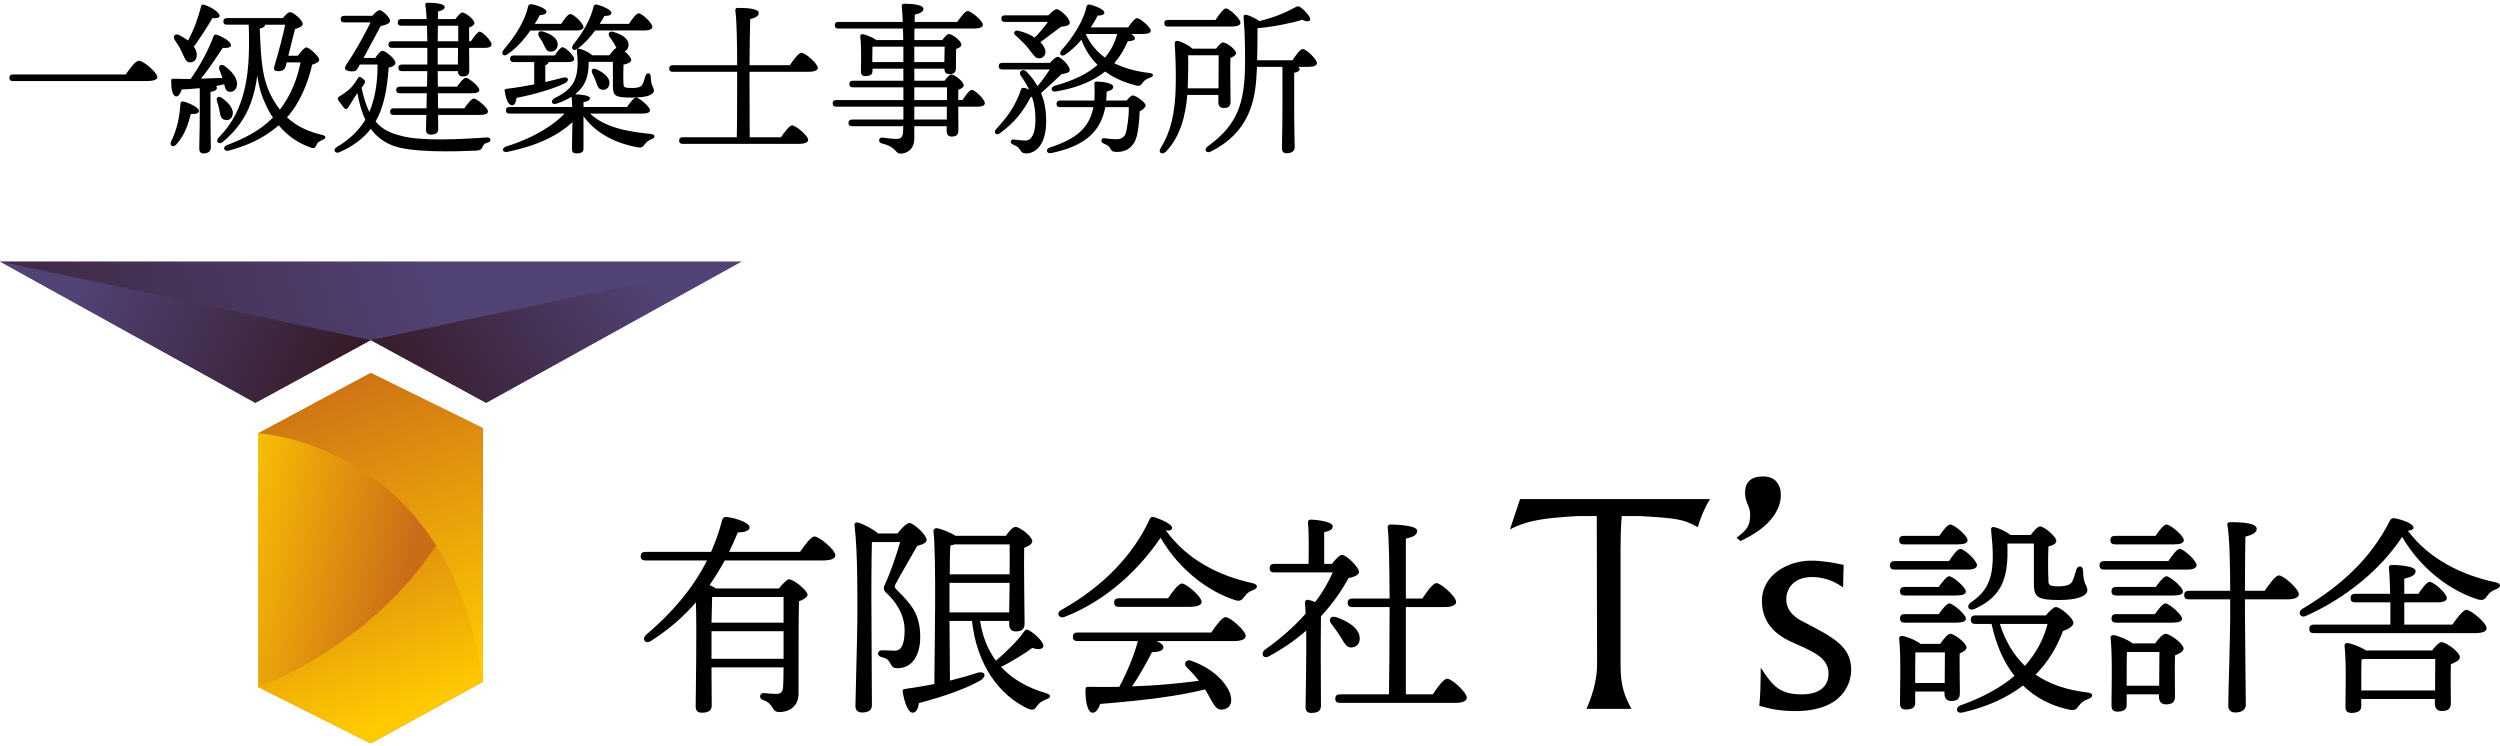
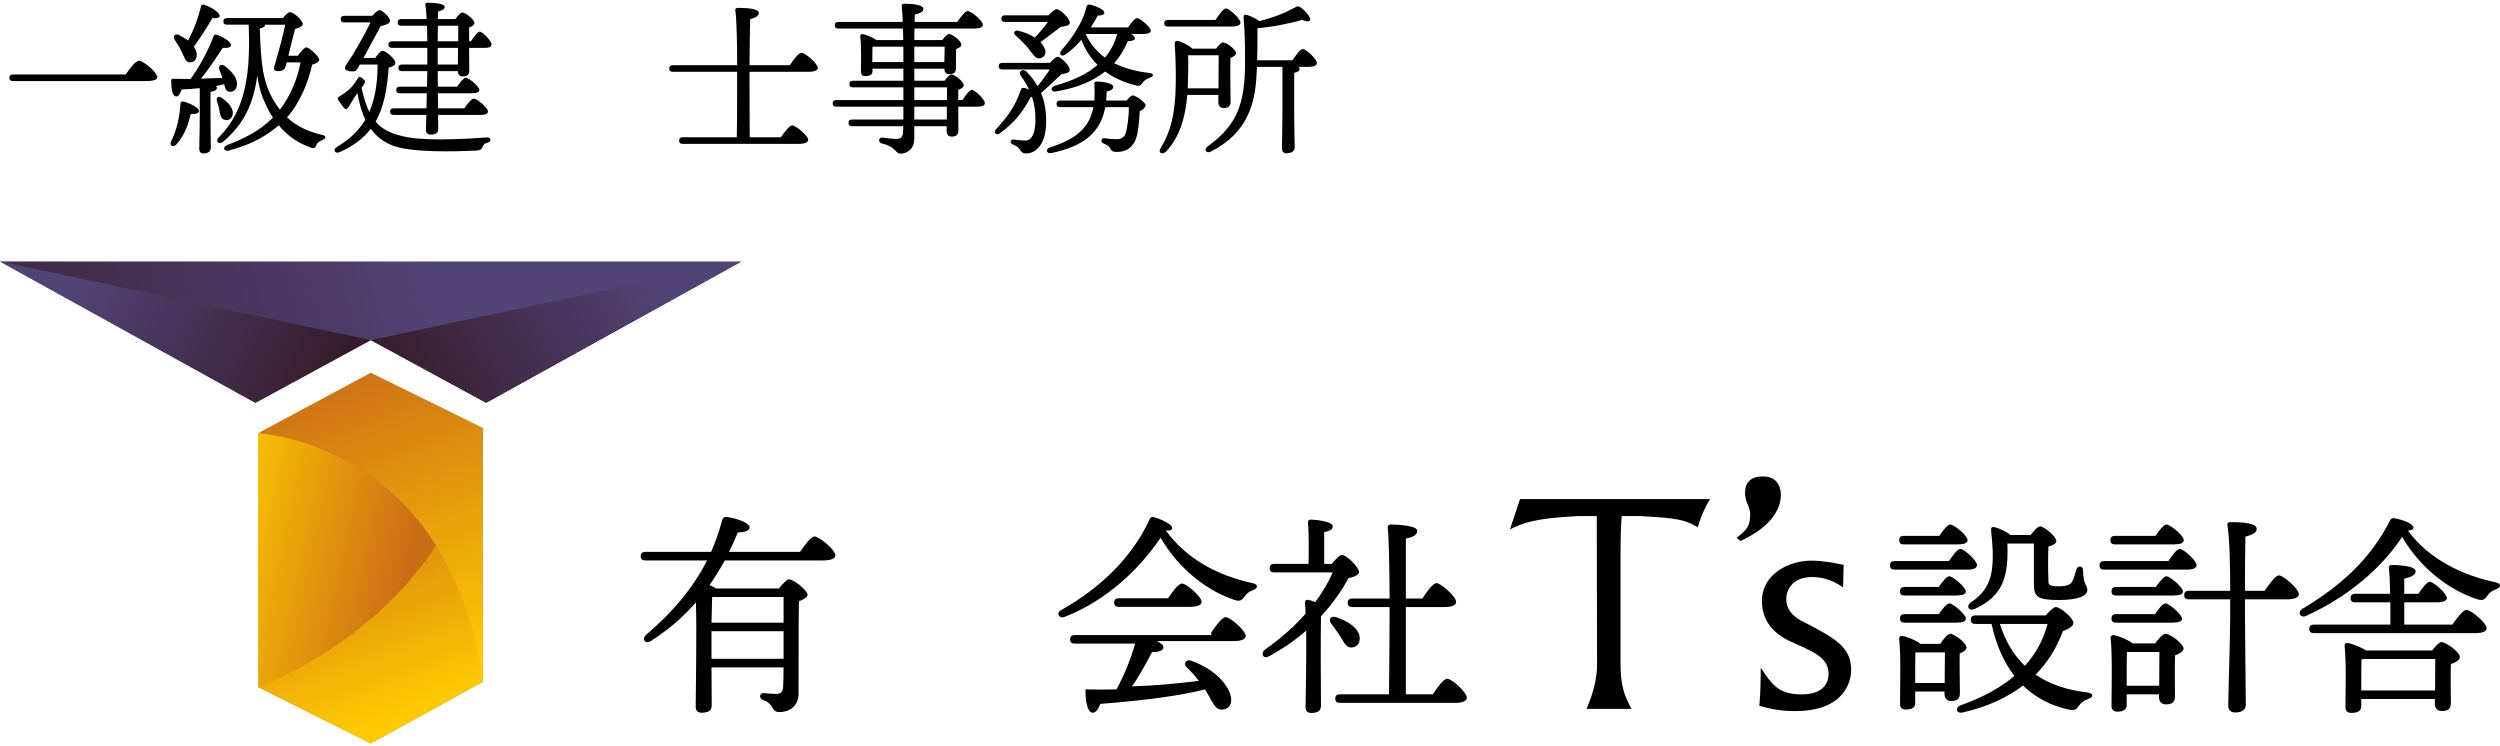
<svg xmlns="http://www.w3.org/2000/svg" version="1.1" id="レイヤー_1" x="0px" y="0px" width="258px" height="77px" viewBox="0 0 258 77" style="enable-background:new 0 0 258 77;" xml:space="preserve">
  <style type="text/css">
	.st0{fill:url(#SVGID_1_);}
	.st1{fill:url(#SVGID_2_);}
	.st2{fill:url(#SVGID_3_);}
	.st3{fill:url(#SVGID_4_);}
	.st4{fill:url(#SVGID_5_);}
	.st5{fill:url(#SVGID_6_);}
</style>
  <g>
    <path d="M12.976,7.684c0.443-0.648,1.006-1.415,1.364-1.415c0.478,0,1.893,1.228,1.893,1.688c0,0.256-0.324,0.409-1.194,0.409   H1.347c-0.221,0-0.375-0.068-0.375-0.341c0-0.256,0.154-0.341,0.375-0.341H12.976z" />
    <path d="M20.532,11.435c0,0.256-0.307,0.358-0.836,0.324c-0.239,0.869-0.529,2.08-1.517,3.172c-0.324,0.307-0.716,0.12-0.529-0.307   c0.631-1.296,0.887-2.575,0.972-3.922c0.017-0.153,0.119-0.273,0.324-0.221C19.526,10.617,20.532,11.111,20.532,11.435z    M20.617,9.099c-0.631,0.068-1.262,0.102-1.876,0.136c-0.119,0.409-0.307,0.75-0.579,0.717c-0.358-0.051-0.495-0.717-0.495-1.62   c0-0.17,0.068-0.204,0.205-0.204c0.648,0.017,1.245,0.017,1.807,0.017c0.989-1.398,1.859-3.035,2.37-4.433   c0.051-0.136,0.188-0.188,0.341-0.119c0.733,0.256,1.484,0.75,1.449,1.091c-0.034,0.256-0.477,0.289-0.852,0.256   c-0.58,0.852-1.381,2.131-2.251,3.172c0.818-0.017,1.568-0.051,2.216-0.068c-0.085-0.29-0.205-0.58-0.307-0.836   c-0.136-0.375,0.12-0.682,0.529-0.409c0.801,0.597,1.432,1.364,1.262,2.08c-0.085,0.409-0.392,0.665-0.818,0.58   c-0.324-0.068-0.392-0.375-0.478-0.768c-0.273,0.069-0.546,0.137-0.853,0.188c0.069,0.051,0.102,0.12,0.102,0.188   c0,0.205-0.221,0.358-0.665,0.409v2.319c0,1.739,0.034,2.95,0.034,3.428c0,0.358-0.239,0.614-0.767,0.614   c-0.307,0-0.427-0.188-0.427-0.512c0-0.546,0.051-1.739,0.051-3.53V9.099z M18.025,4.103c-0.221-0.341,0-0.682,0.443-0.495   c0.341,0.17,0.665,0.358,0.938,0.58c0.614-1.142,1.023-2.285,1.347-3.53c0.017-0.137,0.154-0.222,0.307-0.17   c0.801,0.256,1.654,0.835,1.603,1.177c-0.034,0.204-0.375,0.221-0.75,0.204c-0.478,0.853-1.194,1.961-1.91,2.95   c0.204,0.273,0.307,0.563,0.307,0.869c-0.017,0.444-0.273,0.768-0.716,0.75c-0.426,0-0.546-0.478-0.853-1.108   C18.554,4.887,18.264,4.478,18.025,4.103z M22.646,11.401c-0.051-0.307-0.153-0.665-0.256-0.972   c-0.119-0.324,0.12-0.579,0.478-0.341c0.682,0.46,1.313,1.143,1.126,1.807c-0.102,0.392-0.443,0.58-0.836,0.46   C22.782,12.254,22.732,11.878,22.646,11.401z M30.729,5.757c0.256-0.341,0.682-0.87,0.887-0.87c0.273,0,1.33,0.921,1.33,1.296   c0,0.205-0.358,0.375-0.733,0.495c-0.409,1.825-1.245,3.921-2.592,5.439c1.057,0.972,2.302,1.5,3.632,1.807   c0.443,0.102,0.409,0.341,0.051,0.511c-0.392,0.188-0.546,0.239-0.682,0.597c-0.12,0.307-0.29,0.307-0.716,0.136   c-1.023-0.375-2.166-1.057-3.138-2.234c-1.671,1.432-3.393,2.131-5.167,2.609c-0.511,0.137-0.648-0.392-0.188-0.563   c1.671-0.648,3.325-1.398,4.758-2.847c-0.256-0.358-0.478-0.75-0.682-1.194c-0.494-1.023-0.767-1.893-0.937-3.172   c-0.358,2.745-1.262,4.962-3.53,6.854c-0.46,0.392-0.835-0.051-0.443-0.443c2.916-2.916,3.257-6.923,3.086-11.629H23.43   c-0.222,0-0.375-0.068-0.375-0.341c0-0.256,0.153-0.341,0.375-0.341h5.763c0.256-0.324,0.546-0.614,0.733-0.614   c0.358,0,1.33,0.836,1.313,1.228c-0.017,0.273-0.426,0.392-0.784,0.511c-0.205,0.699-0.443,1.774-0.699,2.763H30.729z    M27.352,2.586c0,0.153-0.205,0.289-0.546,0.358c0.136,3.717,0.307,5.405,1.364,7.298c0.221,0.392,0.46,0.75,0.716,1.075   c1.074-1.398,1.807-3.155,2.131-4.877h-1.432l-0.068,0.29c-0.137,0.511-0.375,0.614-0.836,0.614c-0.511,0-0.426-0.324-0.341-0.597   c0.443-1.449,0.938-3.411,1.091-4.195h-2.08V2.586z" />
    <path d="M38.727,5.979c0.222-0.341,0.529-0.733,0.75-0.733c0.358,0,1.33,0.87,1.33,1.228c0,0.29-0.324,0.409-0.699,0.511   c-0.153,2.268-0.511,4.092-1.347,5.559c0.597,0.716,1.398,1.159,2.489,1.432c1.961,0.614,6.207,0.409,8.987,0.205   c0.494-0.034,0.494,0.443,0.068,0.546c-0.324,0.068-0.392,0.188-0.495,0.426c-0.136,0.256-0.239,0.375-0.699,0.392   c-2.046,0.085-6.872,0.256-8.765-0.597c-0.869-0.375-1.552-0.921-2.08-1.654c-0.767,0.989-1.807,1.79-3.257,2.421   c-0.443,0.188-0.682-0.29-0.273-0.529c1.296-0.768,2.268-1.671,2.967-2.831c-0.375-0.784-0.631-1.705-0.818-2.745l-0.119,0.17   c-0.29,0.409-0.648,1.04-0.818,1.296c-0.154,0.222-0.307,0.222-0.46,0.051c-0.154-0.205-0.341-0.478-0.546-0.733   c-0.137-0.205-0.12-0.324,0.136-0.478c0.46-0.273,0.887-0.597,1.194-0.921c0.307-0.341,0.46-0.597,0.614-0.853   c0.154-0.239,0.256-0.289,0.546-0.034c0.256,0.205,0.324,0.307,0.137,0.597c-0.068,0.102-0.153,0.222-0.256,0.358   c0.221,1.006,0.478,1.825,0.801,2.49c0.563-1.313,0.853-2.899,0.853-4.894h-1.825L36.903,7.07c-0.136,0.29-0.375,0.324-0.75,0.29   c-0.631-0.085-0.631-0.324-0.427-0.665c0.801-1.159,1.825-2.984,2.523-4.382h-2.711c-0.221,0-0.375-0.069-0.375-0.341   c0-0.256,0.154-0.341,0.375-0.341h2.882c0.273-0.307,0.614-0.631,0.801-0.58c0.341,0.102,1.125,0.818,1.023,1.16   c-0.051,0.188-0.375,0.375-0.955,0.477c-0.46,0.836-1.159,2.166-1.774,3.291H38.727z M48.6,4.256   c0.324-0.478,0.699-0.989,0.904-0.989c0.307,0,1.227,0.972,1.227,1.313c0,0.256-0.29,0.358-0.682,0.358h-1.637   c0,1.006,0.017,1.995,0.017,2.302c0,0.529-0.256,0.648-0.699,0.648c-0.358,0-0.46-0.29-0.478-0.546h-2.08l0.017,1.603h1.978   c0.307-0.443,0.699-0.921,0.904-0.921c0.307,0,1.398,0.904,1.398,1.262c0,0.221-0.256,0.341-0.836,0.341H45.19l0.017,1.552h2.711   c0.324-0.478,0.75-1.006,0.972-1.006c0.324,0,1.466,0.938,1.466,1.33c0,0.239-0.273,0.359-0.869,0.359h-4.28l0.017,1.449   c0,0.392-0.239,0.579-0.768,0.579c-0.324,0-0.494-0.17-0.494-0.494c0-0.188,0.017-0.785,0.034-1.535h-3.359   c-0.221,0-0.375-0.069-0.375-0.341c0-0.256,0.154-0.341,0.375-0.341h3.376l0.034-1.552h-2.78c-0.221,0-0.375-0.068-0.375-0.341   c0-0.256,0.154-0.341,0.375-0.341h2.796c0.017-0.648,0.034-1.211,0.034-1.603H41.49c-0.222,0-0.375-0.068-0.375-0.341   c0-0.256,0.153-0.341,0.375-0.341h2.609c0-0.392,0-1.006,0-1.722h-3.632c-0.222,0-0.375-0.069-0.375-0.341   c0-0.256,0.153-0.341,0.375-0.341h3.632c-0.017-0.529-0.017-1.074-0.034-1.603h-2.643c-0.222,0-0.375-0.068-0.375-0.341   c0-0.256,0.153-0.341,0.375-0.341h2.609c-0.034-0.579-0.068-1.091-0.137-1.449c-0.034-0.153,0.069-0.239,0.222-0.239   c0.648,0,1.773,0.068,1.773,0.443c0,0.205-0.239,0.375-0.682,0.46c0,0.188-0.017,0.46-0.017,0.784h1.807   c0.239-0.324,0.529-0.682,0.716-0.682c0.307,0,1.245,0.716,1.245,1.091c0,0.221-0.273,0.358-0.546,0.46c0,0.341,0,0.852,0,1.415   H48.6z M45.173,4.256h2.115c0-0.631,0-1.21,0-1.603H45.19L45.173,4.256z M47.27,4.939h-2.097v1.722h2.08L47.27,4.939z" />
-     <path d="M54.741,3.148c-0.614,0.87-1.398,1.791-2.37,2.455c-0.392,0.29-0.716-0.034-0.427-0.426   c1.262-1.466,2.251-3.069,2.558-4.518c0.051-0.17,0.137-0.239,0.341-0.222c0.579,0.085,1.535,0.443,1.551,0.75   c0.017,0.222-0.204,0.341-0.682,0.375c-0.137,0.273-0.324,0.579-0.529,0.904h2.728c0.324-0.495,0.716-1.023,0.955-1.023   c0.324,0,1.347,0.972,1.347,1.347c0.017,0.239-0.307,0.358-0.767,0.358H54.741z M60.896,11.725c1.5,1.415,3.802,1.859,6.258,2.097   c0.511,0.051,0.478,0.409,0.12,0.529c-0.375,0.154-0.529,0.29-0.699,0.495c-0.239,0.341-0.358,0.426-0.801,0.358   c-1.978-0.375-4.143-1.262-5.559-3.206v0.904v2.473c0,0.358-0.289,0.46-0.75,0.46c-0.273,0-0.443-0.137-0.443-0.443   c0-0.256,0.051-2.438,0.051-2.78c-1.432,1.313-3.427,2.37-6.65,3.052c-0.563,0.136-0.733-0.341-0.205-0.546   c3.035-0.921,5.15-2.404,6.036-3.393h-5.661c-0.221,0-0.375-0.068-0.375-0.341c0-0.256,0.154-0.341,0.375-0.341h6.463   c-0.017-0.392-0.034-0.785-0.068-1.057c-0.426,0.256-0.921,0.495-1.517,0.699c-0.529,0.204-0.717-0.273-0.256-0.546   c2.029-0.972,2.626-2.081,2.319-4.86c-0.017-0.188,0.034-0.307,0.29-0.239c0.392,0.085,1.006,0.392,1.296,0.665h1.756   c0.239-0.307,0.512-0.665,0.733-0.767c-0.068-0.12-0.12-0.239-0.188-0.358c-0.136-0.256-0.341-0.512-0.511-0.768   c-0.222-0.324-0.051-0.665,0.409-0.511c0.785,0.239,1.535,0.631,1.552,1.313c0,0.324-0.153,0.58-0.409,0.682   c0.358,0.29,0.682,0.682,0.682,0.887c0,0.256-0.409,0.409-0.801,0.495c-0.017,0.597-0.034,1.466,0,1.961   c0.017,0.341,0.017,0.443,0.904,0.443c0.665,0,0.955-0.153,1.057-0.375c0.119-0.239,0.239-0.614,0.307-0.869   c0.12-0.392,0.546-0.358,0.546,0.068c0.017,1.04,0.324,1.057,0.324,1.432c0,0.46-0.75,0.733-2.234,0.733   c-1.773,0-1.995-0.153-1.995-1.21V6.388h-2.506c0.034,1.517-0.375,2.558-1.398,3.342c0.443,0.017,1.535,0.085,1.535,0.409   c0,0.187-0.221,0.341-0.665,0.392v0.512h4.485c0.324-0.46,0.716-0.972,0.938-0.972c0.307,0,1.432,0.921,1.432,1.296   c0,0.239-0.221,0.358-0.853,0.358H60.896z M56.616,6.405c-0.017,0.136-0.136,0.256-0.341,0.324v1.739   c0.665-0.153,1.245-0.307,1.773-0.443c0.631-0.17,0.785,0.29,0.222,0.579c-1.228,0.58-3.001,1.108-4.962,1.501   c-0.051,0.409-0.188,0.767-0.46,0.767c-0.358,0-0.614-0.562-0.767-1.483c-0.017-0.154,0.051-0.205,0.188-0.222   c1.04-0.119,1.995-0.29,2.864-0.46V6.405h-2.114c-0.222,0-0.375-0.069-0.375-0.341c0-0.256,0.153-0.341,0.375-0.341h4.229   c0.273-0.426,0.614-0.853,0.801-0.853c0.29,0,1.211,0.87,1.211,1.211c0,0.239-0.273,0.324-0.699,0.324H56.616z M56.087,4.546   c-0.12-0.273-0.307-0.529-0.46-0.768c-0.205-0.341-0.017-0.665,0.443-0.511c0.75,0.239,1.501,0.648,1.484,1.347   c-0.017,0.427-0.307,0.733-0.768,0.716C56.394,5.331,56.275,4.922,56.087,4.546z M61.424,3.148   c-0.494,0.665-1.108,1.364-1.842,1.893c-0.392,0.289-0.716,0-0.443-0.409c1.057-1.296,1.825-2.694,2.115-3.956   c0.051-0.171,0.153-0.239,0.341-0.205c0.58,0.136,1.501,0.546,1.501,0.852c0,0.222-0.239,0.324-0.716,0.324   c-0.137,0.239-0.29,0.511-0.495,0.818h3.018c0.341-0.511,0.767-1.091,1.006-1.091c0.341,0,1.415,1.006,1.415,1.398   c0,0.239-0.341,0.375-0.818,0.375H61.424z M61.527,7.138c0.733,0.324,1.449,0.853,1.364,1.518   c-0.051,0.409-0.341,0.665-0.768,0.597c-0.375-0.034-0.477-0.426-0.631-0.836c-0.085-0.289-0.239-0.579-0.375-0.869   C60.964,7.24,61.152,6.968,61.527,7.138z" />
    <path d="M77.353,8.98c0,0.938,0.017,3.837,0.017,5.184h3.223c0.392-0.563,0.887-1.227,1.159-1.227c0.358,0,1.654,1.057,1.654,1.5   c0,0.239-0.307,0.409-0.989,0.409H70.463c-0.221,0-0.375-0.069-0.375-0.341c0-0.256,0.154-0.341,0.375-0.341h5.576   c0.017-0.904,0.034-2.489,0.034-5.115V7.411H69.44c-0.221,0-0.375-0.069-0.375-0.341c0-0.256,0.153-0.341,0.375-0.341h6.633   c0-1.978-0.034-4.638-0.188-5.644c-0.017-0.17,0.068-0.273,0.256-0.273c1.091,0,2.165,0.102,2.165,0.529   c0,0.29-0.341,0.512-0.887,0.631c-0.034,0.665-0.051,2.967-0.068,4.758h4.16c0.392-0.58,0.904-1.279,1.194-1.279   c0.409,0,1.688,1.108,1.688,1.552c0,0.256-0.324,0.409-1.006,0.409h-6.036V8.98z" />
    <path d="M99.333,10.327c0.324-0.511,0.733-1.057,0.955-1.057c0.324,0,1.347,0.989,1.347,1.364c0,0.256-0.273,0.375-0.768,0.375   H98.89c0,1.023,0.017,2.08,0.017,2.421c0,0.529-0.256,0.665-0.716,0.665c-0.392,0-0.495-0.307-0.495-0.58v-0.494h-3.342v1.296   c0,1.074-0.75,1.535-1.415,1.535c-0.614,0-0.307-0.648-1.961-1.057c-0.392-0.119-0.307-0.614,0.068-0.597   c0.563,0.068,1.075,0.136,1.416,0.136c0.478,0.017,0.699-0.153,0.733-0.699c0.017-0.17,0.017-0.375,0.017-0.614h-5.269   c-0.222,0-0.375-0.068-0.375-0.341c0-0.256,0.153-0.341,0.375-0.341h5.286c0-0.409,0-0.852,0-1.33h-6.922   c-0.222,0-0.375-0.068-0.375-0.341c0-0.256,0.153-0.341,0.375-0.341h6.922V9.014h-5.2c-0.222,0-0.375-0.068-0.375-0.341   c0-0.256,0.153-0.341,0.375-0.341h5.2V7.087h-3.188v0.256c0,0.358-0.273,0.512-0.75,0.512c-0.29,0-0.443-0.154-0.443-0.46   c0-0.887,0.068-2.37-0.069-3.649c-0.017-0.137,0.12-0.239,0.256-0.222c0.307,0.051,1.04,0.324,1.398,0.614h2.78   c0-0.392-0.017-0.802-0.034-1.194h-6.65c-0.221,0-0.375-0.069-0.375-0.341c0-0.256,0.154-0.341,0.375-0.341h6.633   c-0.017-0.58-0.051-1.142-0.102-1.637C93.041,0.42,93.161,0.386,93.4,0.386c0.835,0,1.893,0.119,1.893,0.529   c0,0.273-0.256,0.443-0.887,0.597l-0.017,0.75h4.399c0.358-0.511,0.818-1.126,1.075-1.126c0.341,0,1.568,1.006,1.568,1.416   c0,0.239-0.256,0.392-0.937,0.392h-6.122l-0.017,1.194h2.882c0.239-0.307,0.512-0.631,0.682-0.631c0.341,0,1.296,0.717,1.296,1.091   c0,0.222-0.273,0.358-0.546,0.46c-0.017,0.631-0.017,1.586-0.017,1.944c0,0.529-0.239,0.648-0.699,0.648   c-0.392,0-0.494-0.29-0.494-0.563h-3.103v1.245h3.121c0.239-0.324,0.529-0.648,0.699-0.648c0.324,0,1.279,0.733,1.279,1.108   c0,0.222-0.273,0.375-0.563,0.478c0,0.29,0,0.648,0,1.057H99.333z M90.023,6.405h3.205c0-0.478,0-1.023,0-1.586h-3.188   c0,0.29-0.017,0.887-0.017,1.159V6.405z M94.354,4.819v1.586h3.103l0.034-1.586H94.354z M94.354,10.327h3.376   c0-0.529,0-0.989,0-1.313h-3.376V10.327z M97.713,11.009h-3.359v1.33h3.359V11.009z" />
    <path d="M108.355,6.49c0.273-0.307,0.614-0.631,0.801-0.631c0.29,0.017,1.245,0.869,1.245,1.381   c-0.017,0.29-0.443,0.324-0.869,0.427c-0.597,0.546-1.364,1.313-2.097,1.927c0.358,0.835,0.529,1.79,0.529,2.932   c0,2.37-1.057,3.308-2.063,3.308c-0.358,0-0.495-0.137-0.648-0.392c-0.17-0.273-0.307-0.341-0.682-0.511   c-0.392-0.154-0.341-0.58,0.085-0.529c0.358,0.034,0.75,0.102,1.177,0.102c0.58,0,1.023-0.631,1.023-2.149   c0-0.869-0.102-1.637-0.358-2.37c-0.051,0.034-0.102,0.051-0.153,0.068c-0.75,1.449-1.671,2.626-3.138,3.683   c-0.375,0.307-0.682-0.034-0.443-0.375c1.074-1.142,1.995-2.319,2.592-4.092c0.034-0.153,0.136-0.221,0.307-0.205   c0.205,0.034,0.392,0.102,0.546,0.188c-0.221-0.46-0.494-0.921-0.836-1.398c-0.341-0.443,0.137-0.836,0.546-0.478   c0.46,0.478,0.853,0.972,1.16,1.517c0.477-0.579,0.904-1.177,1.262-1.722h-4.894c-0.222,0-0.375-0.068-0.375-0.341   c0-0.256,0.153-0.341,0.375-0.341H108.355z M103.717,2.261c-0.222,0-0.375-0.068-0.375-0.341c0-0.256,0.153-0.341,0.375-0.341   h4.484c0.29-0.307,0.665-0.648,0.853-0.631c0.307,0,1.347,0.887,1.347,1.398c-0.017,0.341-0.494,0.341-0.921,0.426   c-0.597,0.444-1.398,1.057-2.115,1.586c0.256,0.256,0.409,0.511,0.478,0.716c0.154,0.46-0.068,0.818-0.426,0.921   c-0.307,0.085-0.511-0.017-0.75-0.307c-0.239-0.273-0.494-0.682-0.869-1.074c-0.341-0.341-0.682-0.699-1.023-0.989   c-0.239-0.17-0.085-0.529,0.273-0.46c0.733,0.17,1.313,0.427,1.739,0.716c0.494-0.511,0.972-1.074,1.364-1.62H103.717z    M116.267,10.378c0.221-0.273,0.477-0.529,0.614-0.529c0.375,0,1.347,0.733,1.347,1.023c0,0.205-0.273,0.444-0.614,0.614   c-0.034,1.125-0.188,2.523-0.495,3.103c-0.324,0.597-0.818,1.091-1.858,1.091c-0.512,0-0.597-0.171-0.716-0.409   c-0.12-0.239-0.358-0.324-0.614-0.443c-0.221-0.102-0.289-0.205-0.256-0.375c0.034-0.153,0.137-0.222,0.341-0.188   c0.427,0.068,0.733,0.102,1.262,0.102c0.579,0,0.818-0.409,0.852-0.495c0.188-0.46,0.392-1.926,0.358-2.813h-2.421   c-0.512,2.728-2.353,4.059-5.576,4.74c-0.511,0.102-0.631-0.443-0.136-0.579c2.558-0.836,4.058-1.91,4.484-4.161h-3.427   c-0.222,0-0.375-0.068-0.375-0.341c0-0.256,0.153-0.341,0.375-0.341h3.53c0.034-0.495,0.034-1.04,0-1.654   c-0.017-0.239,0.034-0.307,0.273-0.307c0.563,0,1.671,0.171,1.671,0.529c0,0.221-0.12,0.358-0.682,0.511   c0,0.324-0.017,0.631-0.051,0.921H116.267z M116.728,3.506c0.239,0.137,0.392,0.307,0.392,0.444c0,0.204-0.239,0.273-0.733,0.307   c-0.375,0.853-0.801,1.586-1.398,2.268c1.04,0.512,2.268,0.853,3.632,1.006c0.511,0.068,0.46,0.358,0.034,0.495   c-0.409,0.136-0.579,0.307-0.733,0.511c-0.188,0.256-0.324,0.426-0.835,0.239c-1.177-0.307-2.183-0.767-3.035-1.398   c-1.211,0.955-2.779,1.671-5.081,2.063c-0.512,0.085-0.614-0.409-0.153-0.579c2.063-0.58,3.427-1.262,4.45-2.166   c-0.716-0.699-1.279-1.568-1.671-2.592c-0.46,0.546-1.023,1.091-1.637,1.517c-0.426,0.29-0.733-0.034-0.426-0.426   c1.33-1.484,2.268-3.086,2.592-4.485c0.051-0.188,0.137-0.273,0.324-0.239c0.579,0.119,1.517,0.511,1.517,0.818   c0.017,0.221-0.222,0.307-0.682,0.324c-0.17,0.324-0.409,0.75-0.716,1.211h3.854c0.307-0.46,0.699-0.955,0.921-0.955   c0.307,0,1.398,0.921,1.415,1.296c0,0.222-0.273,0.341-0.852,0.341H116.728z M112.055,3.523c0.443,1.006,1.126,1.791,1.978,2.422   c0.597-0.716,1.006-1.484,1.262-2.439h-3.222L112.055,3.523z" />
    <path d="M122.527,9.798c-0.17,2.2-0.767,4.382-2.216,5.866c-0.409,0.375-0.853,0.051-0.512-0.409   c1.023-1.654,1.501-3.632,1.535-6.48c0.034-1.347-0.017-2.899-0.102-4.229c-0.017-0.256,0.102-0.358,0.324-0.324   c0.324,0.051,1.177,0.477,1.501,0.801h2.438c0.239-0.324,0.529-0.648,0.716-0.648c0.358,0,1.347,0.733,1.347,1.108   c0,0.221-0.273,0.375-0.58,0.494c-0.034,1.228,0.017,3.905,0.017,4.519c0,0.529-0.273,0.648-0.733,0.648   c-0.409,0-0.529-0.307-0.529-0.579V9.798H122.527z M120.532,2.739c-0.221,0-0.375-0.068-0.375-0.341   c0-0.256,0.154-0.341,0.375-0.341h4.911c0.358-0.546,0.818-1.177,1.074-1.193c0.359,0.017,1.501,1.074,1.501,1.483   c0,0.256-0.358,0.392-0.87,0.392H120.532z M125.75,9.116c0-1.159,0.017-2.694,0.017-3.411h-3.155c0.034,1.074,0,1.995-0.034,3.308   v0.102H125.75z M133.389,6.218c0.358-0.546,0.801-1.16,1.057-1.16c0.341,0,1.466,1.057,1.466,1.449   c0,0.256-0.358,0.392-0.852,0.392h-1.075c0.085,0.068,0.137,0.137,0.137,0.222c0,0.188-0.188,0.324-0.563,0.392v3.325   c0,2.336,0.051,3.82,0.051,4.365c0,0.358-0.273,0.614-0.835,0.614c-0.341,0-0.478-0.188-0.478-0.511   c0-0.614,0.051-2.064,0.051-4.468V6.917V6.899h-2.626c-0.017,0.307-0.034,0.597-0.051,0.904c-0.154,2.78-0.853,5.9-4.723,7.844   c-0.443,0.221-0.768-0.188-0.324-0.529c2.541-1.859,3.769-3.734,3.854-7.912c0.034-1.552,0.017-3.615-0.137-5.371   c-0.034-0.256,0.069-0.341,0.29-0.307c0.256,0.051,0.938,0.358,1.347,0.648c1.535-0.392,2.626-0.836,3.581-1.364   c0.392-0.222,0.478-0.222,0.818,0.068c0.307,0.256,0.648,0.631,0.784,0.904c0.205,0.375-0.136,0.58-0.767,0.256   c-0.938,0.307-3.035,0.75-4.621,0.869c0,1.04,0,2.165-0.034,3.308H133.389z" />
  </g>
  <g>
    <linearGradient id="SVGID_1_" gradientUnits="userSpaceOnUse" x1="46.293" y1="28.167" x2="-23.814" y2="48.365">
      <stop offset="0" style="stop-color:#524377" />
      <stop offset="0.989" style="stop-color:#331822" />
    </linearGradient>
    <polygon class="st0" points="0,26.985 76.522,26.985 50.168,41.571 38.261,35.099 26.355,41.571  " />
    <linearGradient id="SVGID_2_" gradientUnits="userSpaceOnUse" x1="21.849" y1="54.095" x2="41.981" y2="58.395">
      <stop offset="0" style="stop-color:#FFCA00" />
      <stop offset="1" style="stop-color:#CB6D17" />
    </linearGradient>
    <polygon class="st1" points="26.635,44.716 38.261,38.485 49.822,44.177 49.822,70.363 38.261,76.716 26.635,70.903  " />
    <linearGradient id="SVGID_3_" gradientUnits="userSpaceOnUse" x1="44.015" y1="72.998" x2="34.657" y2="47.998">
      <stop offset="0" style="stop-color:#FFCA00" />
      <stop offset="1" style="stop-color:#CB6D17" />
    </linearGradient>
    <path class="st2" d="M49.822,44.177v26.186l-11.562,6.353l-11.626-5.814C26.635,70.903,46.291,64.059,49.822,44.177" />
    <linearGradient id="SVGID_4_" gradientUnits="userSpaceOnUse" x1="47.503" y1="69.224" x2="35.494" y2="37.141">
      <stop offset="0" style="stop-color:#FFCA00" />
      <stop offset="1" style="stop-color:#CB6D17" />
    </linearGradient>
    <path class="st3" d="M26.635,44.716c0,0,19.838,0.974,23.188,25.647V44.177l-11.562-5.692L26.635,44.716z" />
    <linearGradient id="SVGID_5_" gradientUnits="userSpaceOnUse" x1="9.116" y1="26.95" x2="37.225" y2="40.749">
      <stop offset="0" style="stop-color:#524377" />
      <stop offset="0.989" style="stop-color:#331822" />
    </linearGradient>
    <polygon class="st4" points="26.355,41.571 38.261,35.099 0,26.985  " />
    <linearGradient id="SVGID_6_" gradientUnits="userSpaceOnUse" x1="65.881" y1="25.99" x2="38.004" y2="42.579">
      <stop offset="0" style="stop-color:#524377" />
      <stop offset="0.989" style="stop-color:#331822" />
    </linearGradient>
    <polygon class="st5" points="50.168,41.571 38.261,35.099 76.522,26.985  " />
  </g>
  <g>
    <g>
      <path d="M190.204,60.616c-0.568-0.374-1.585-1.064-3.2-1.064c-2.063,0-2.661,1.38-2.661,2.272c0,1.438,1.256,2.099,1.794,2.358    c3.2,1.668,4.904,2.559,4.904,4.975c0,1.15-0.688,4.227-5.771,4.227c-1.764,0-2.751-0.288-3.708-0.546    c0.09-1.093,0.12-1.352,0.149-3.939c1.226,1.898,1.944,2.76,4.246,2.76c2.452,0,2.751-1.467,2.751-2.099    c0-1.61-1.346-2.214-3.618-3.22c-0.897-0.403-3.259-1.438-3.259-4.313c0-2.818,2.841-4.169,5.053-4.169    c1.226,0,2.362,0.23,3.379,0.431L190.204,60.616z" />
    </g>
    <g>
      <path d="M201.135,57.903c0.397-0.596,0.883-1.258,1.17-1.258c0.397,0,1.722,1.214,1.722,1.677c0,0.309-0.376,0.464-0.993,0.464    h-7.504c-0.287,0-0.486-0.089-0.486-0.442c0-0.331,0.199-0.441,0.486-0.441H201.135z M200.23,66.445    c0.309-0.463,0.772-1.037,1.037-1.037c0.419,0,1.677,0.949,1.677,1.413c0,0.265-0.331,0.464-0.706,0.618    c-0.022,1.17,0.023,3.443,0.023,4.061c0,0.684-0.331,0.839-0.927,0.839c-0.508,0-0.662-0.397-0.662-0.75v-0.221h-3.024v1.192    c0,0.463-0.331,0.662-0.971,0.662c-0.397,0-0.596-0.198-0.596-0.596c0-1.391,0.11-4.812-0.088-6.71    c-0.022-0.177,0.132-0.309,0.309-0.287c0.397,0.044,1.413,0.419,1.898,0.817H200.23z M196.477,56.181    c-0.287,0-0.485-0.088-0.485-0.441c0-0.331,0.198-0.441,0.485-0.441h3.664c0.375-0.574,0.861-1.17,1.126-1.17    c0.397,0,1.788,1.148,1.788,1.611c0,0.309-0.353,0.441-1.059,0.441H196.477z M200.075,60.574c0.375-0.53,0.817-1.104,1.081-1.104    c0.375,0,1.7,1.126,1.722,1.567c0,0.287-0.331,0.419-1.037,0.419h-5.275c-0.287,0-0.485-0.088-0.485-0.441    c0-0.331,0.199-0.441,0.485-0.441H200.075z M200.075,63.377c0.375-0.53,0.839-1.104,1.104-1.104c0.353,0,1.699,1.126,1.699,1.567    c0,0.287-0.331,0.419-1.015,0.419h-5.297c-0.287,0-0.485-0.088-0.485-0.441c0-0.331,0.199-0.441,0.485-0.441H200.075z     M200.693,70.484c0-0.971,0.022-2.318,0.022-3.156h-3.046c-0.022,0.529-0.022,1.964-0.022,2.361v0.795H200.693z M211.133,63.509    c0.353-0.419,0.794-0.861,1.015-0.861c0.485-0.023,1.832,1.17,1.832,1.633c0,0.331-0.508,0.64-1.081,0.839    c-0.662,1.766-1.567,3.222-2.825,4.502c1.413,0.971,3.178,1.589,5.319,1.832c0.728,0.088,0.64,0.507,0.11,0.684    c-0.552,0.199-0.772,0.442-0.971,0.706c-0.264,0.375-0.419,0.53-1.081,0.375c-1.876-0.419-3.421-1.258-4.679-2.472    c-1.611,1.236-3.686,2.207-6.224,2.781c-0.64,0.155-0.817-0.485-0.242-0.728c2.317-0.817,4.216-1.876,5.584-3.046    c-1.104-1.413-1.898-3.222-2.361-5.363h-1.656c-0.287,0-0.485-0.089-0.485-0.442c0-0.331,0.198-0.441,0.485-0.441H211.133z     M207.16,56.093c0.133,3.487-0.485,5.407-3.333,6.732c-0.684,0.309-0.971-0.287-0.397-0.684c2.185-1.457,2.494-3.333,2.053-7.416    c-0.022-0.243,0.044-0.397,0.397-0.309c0.463,0.111,1.192,0.464,1.611,0.795h2.075c0.331-0.42,0.706-0.883,0.971-0.883    c0.441,0,1.678,1.059,1.678,1.501c0,0.287-0.397,0.464-0.817,0.574c-0.044,1.015-0.044,2.626,0,3.421c0,0.507,0,0.684,1.037,0.684    c0.883,0,1.28-0.198,1.435-0.529c0.155-0.331,0.309-0.817,0.398-1.17c0.154-0.508,0.706-0.464,0.706,0.088    c0.022,1.501,0.441,1.457,0.441,2.009c0,0.596-0.993,1.015-2.935,1.015c-2.274,0-2.583-0.331-2.583-1.743v-4.084H207.16z     M206.388,64.392c0.552,1.765,1.413,3.2,2.583,4.326c1.104-1.236,1.92-2.693,2.339-4.326H206.388z" />
      <path d="M223.777,57.903c0.397-0.596,0.883-1.258,1.17-1.258c0.397,0,1.744,1.214,1.744,1.677c0,0.309-0.376,0.464-1.015,0.464    h-8.52c-0.287,0-0.485-0.089-0.485-0.442c0-0.331,0.199-0.441,0.485-0.441H223.777z M218.282,56.181    c-0.287,0-0.486-0.088-0.486-0.441c0-0.331,0.199-0.441,0.486-0.441h4.172c0.375-0.574,0.861-1.17,1.126-1.17    c0.397,0,1.788,1.148,1.788,1.611c0,0.309-0.353,0.441-1.059,0.441H218.282z M222.409,66.4c0.331-0.463,0.795-0.993,1.081-0.993    c0.464,0,1.854,1.037,1.854,1.523c0,0.309-0.442,0.529-0.883,0.706c-0.044,1.346,0,3.532,0,4.216s-0.353,0.839-0.971,0.839    c-0.507,0-0.684-0.397-0.684-0.75v-0.287h-3.333v1.104c0,0.463-0.331,0.684-0.971,0.684c-0.397,0-0.596-0.221-0.596-0.618    c0-1.413,0.11-5.054-0.089-6.996c-0.022-0.177,0.133-0.309,0.309-0.287c0.397,0.044,1.479,0.463,1.965,0.861H222.409z     M222.475,60.574c0.375-0.53,0.839-1.104,1.104-1.104c0.353,0,1.7,1.126,1.7,1.567c0.022,0.287-0.331,0.419-1.015,0.419h-5.871    c-0.287,0-0.485-0.088-0.485-0.441c0-0.331,0.198-0.441,0.485-0.441H222.475z M222.387,63.377c0.375-0.53,0.817-1.104,1.081-1.104    c0.375,0,1.7,1.126,1.722,1.567c0,0.287-0.353,0.419-1.037,0.419h-5.761c-0.287,0-0.485-0.088-0.485-0.441    c0-0.331,0.198-0.441,0.485-0.441H222.387z M222.829,70.771c0-1.104,0.022-2.649,0.022-3.487h-3.355    c-0.022,0.574-0.022,2.053-0.022,2.45v1.037H222.829z M233.71,60.971c0.508-0.728,1.126-1.589,1.479-1.589    c0.463,0,2.052,1.391,2.052,1.943c0,0.331-0.463,0.529-1.214,0.529h-4.348v1.523c0,1.589,0.088,8.409,0.088,9.336    c0,0.507-0.375,0.817-1.104,0.817c-0.441,0-0.706-0.264-0.706-0.684c0-1.015,0.198-7.305,0.198-9.071v-1.921h-4.26    c-0.287,0-0.485-0.088-0.485-0.441c0-0.331,0.198-0.441,0.485-0.441h4.26c0-2.318-0.044-5.363-0.287-6.776    c-0.044-0.199,0.089-0.309,0.309-0.309c1.501,0,2.715,0.132,2.715,0.706c0,0.375-0.485,0.618-1.17,0.794    c-0.022,0.971-0.044,3.598-0.044,5.584H233.71z" />
      <path d="M257.633,60.794c-0.529,0.199-0.706,0.375-0.905,0.64c-0.309,0.441-0.485,0.574-1.037,0.419    c-2.671-0.839-5.805-3.024-7.792-6.445c-2.119,3.222-5.65,6.247-9.954,8.167c-0.574,0.243-0.883-0.419-0.331-0.75    c3.929-2.34,6.997-5.098,9.028-9.094c0.11-0.22,0.243-0.287,0.507-0.242c0.839,0.154,1.921,0.574,1.921,0.949    c0,0.199-0.177,0.287-0.574,0.331c2.185,2.958,5.65,4.613,9.028,5.319C258.207,60.221,258.074,60.618,257.633,60.794z     M253.086,64.458c0.486-0.706,1.104-1.523,1.457-1.523c0.442,0,2.075,1.346,2.075,1.898c0.022,0.309-0.375,0.507-1.236,0.507    h-16.576c-0.287,0-0.486-0.088-0.486-0.441c0-0.331,0.199-0.441,0.486-0.441h7.88c0-0.706,0-1.501,0-2.296h-3.62    c-0.287,0-0.486-0.088-0.486-0.441c0-0.331,0.199-0.441,0.486-0.441h3.598c-0.022-1.104-0.066-2.097-0.132-2.671    c-0.022-0.198,0.11-0.309,0.309-0.309c0.376,0,2.45,0.066,2.45,0.64c0,0.441-0.485,0.618-1.17,0.772v1.567h1.457    c0.397-0.596,0.883-1.236,1.17-1.236c0.397,0,1.765,1.192,1.765,1.678c0,0.287-0.353,0.441-1.037,0.441h-3.355v2.296H253.086z     M250.989,67.129c0.331-0.419,0.728-0.861,0.971-0.861c0.485,0,1.898,1.037,1.898,1.545c0,0.331-0.463,0.552-0.927,0.728    c-0.044,1.324,0,3.333,0,3.995c0,0.684-0.353,0.839-0.971,0.839c-0.507,0-0.684-0.397-0.684-0.75v-0.486h-7.593v0.751    c0,0.463-0.354,0.684-1.015,0.684c-0.42,0-0.618-0.221-0.618-0.596c0-1.346,0.11-4.481-0.088-6.335    c-0.022-0.177,0.132-0.309,0.309-0.287c0.375,0.044,1.346,0.397,1.898,0.772H250.989z M251.298,71.256    c0-1.081,0.022-2.516,0.022-3.244h-7.372l-0.242,0.044c-0.022,0.485-0.022,1.832-0.022,2.185v1.015H251.298z" />
    </g>
    <g>
      <path d="M82.565,56.954c0.486-0.728,1.148-1.589,1.501-1.589c0.463,0,2.141,1.369,2.141,1.942c0,0.309-0.375,0.53-1.28,0.53    H74.795c-0.463,0.861-0.993,1.7-1.567,2.538c0.221,0.11,0.463,0.221,0.64,0.353h6.511c0.353-0.441,0.861-0.949,1.015-0.949    c0.53,0,1.943,1.17,1.943,1.589c0,0.287-0.42,0.507-0.883,0.684c-0.066,2.384-0.022,6.335-0.044,9.535    c0,1.346-1.015,1.898-1.965,1.898c-0.905,0-0.463-0.817-1.721-1.258c-0.442-0.177-0.331-0.706,0.088-0.706    c0.331,0.044,0.905,0.088,1.302,0.088c0.485,0,0.662-0.199,0.706-0.772c0.022-0.508,0.044-1.214,0.044-1.965h-7.438l0.022,3.951    c0,0.486-0.331,0.728-1.037,0.728c-0.42,0-0.618-0.22-0.618-0.64c0-1.435,0.132-7.637,0.022-10.749    c-1.258,1.457-2.781,2.803-4.657,3.995c-0.574,0.354-0.971-0.22-0.463-0.662c2.67-2.274,4.789-4.724,6.268-7.659h-6.357    c-0.287,0-0.485-0.088-0.485-0.441c0-0.331,0.198-0.442,0.485-0.442h6.776c0.464-1.037,0.839-2.119,1.148-3.289    c0.088-0.265,0.22-0.331,0.463-0.309c0.883,0.088,2.318,0.574,2.362,1.037c0.044,0.375-0.53,0.552-1.214,0.552    c-0.264,0.662-0.574,1.346-0.905,2.008H82.565z M73.493,61.611c-0.022,0.507-0.044,1.589-0.066,2.648h7.438v-2.648H73.493z     M73.427,67.99h7.438v-1.854v-0.993h-7.438v1.589V67.99z" />
-       <path d="M92.627,55.056c0.397-0.529,0.927-1.081,1.236-1.081c0.397,0,1.766,1.214,1.766,1.744c0,0.287-0.375,0.463-0.971,0.618    c-0.728,1.302-1.699,2.913-2.207,3.885c-0.154,0.287-0.154,0.397,0.066,0.618c1.567,1.545,2.45,2.561,2.45,4.922    c0,1.678-0.706,3.2-2.361,3.2c-0.375,0-0.53-0.132-0.662-0.397c-0.265-0.507-0.441-0.618-0.971-0.75    c-0.53-0.132-0.441-0.728,0.066-0.706c0.486,0,0.839,0.044,1.302,0.044c0.794,0,1.015-0.905,1.015-2.141    c0-1.037-0.397-2.406-1.81-3.752c-0.42-0.375-0.42-0.552-0.155-1.104c0.463-0.971,1.17-3.002,1.501-4.216h-2.913    c-0.044,1.589-0.066,5.606-0.044,7.46c0,2.052,0.044,8.432,0.044,9.358c0,0.508-0.309,0.772-1.015,0.772    c-0.441,0-0.684-0.242-0.684-0.64c0-0.795,0.199-7.394,0.199-9.072c0-2.251,0.044-6.798-0.287-9.557    c-0.044-0.243,0.088-0.397,0.353-0.331c0.552,0.132,1.611,0.706,2.075,1.126H92.627z M101.146,64.083    c0.243,1.633,0.817,3.002,1.633,4.105c0.905-0.772,2.34-2.141,2.892-3.002c0.132-0.199,0.309-0.265,0.529-0.133    c0.794,0.464,1.479,1.258,1.479,1.589c0,0.375-0.552,0.441-1.148,0.22c-0.706,0.552-2.251,1.479-3.222,1.965    c1.214,1.302,2.825,2.185,4.657,2.715c0.662,0.198,0.397,0.507-0.022,0.64c-0.552,0.242-0.75,0.419-0.949,0.706    c-0.198,0.309-0.353,0.485-0.971,0.22c-2.936-1.413-5.209-4.503-5.717-9.027H97.99l0.044,6.158    c1.059-0.265,2.009-0.529,2.781-0.794c0.883-0.265,1.081,0.375,0.287,0.817c-1.346,0.75-3.289,1.501-6.269,2.296    c-0.066,0.507-0.265,0.993-0.64,0.993c-0.463,0-0.839-0.971-1.037-2.163c-0.022-0.198,0.066-0.264,0.243-0.287    c1.081-0.154,2.097-0.331,3.024-0.507c0.023-3.333,0.221-12.978-0.088-15.782c-0.022-0.154,0.133-0.309,0.309-0.309    c0.287,0.022,1.391,0.397,1.965,0.794h5.187c0.331-0.442,0.728-0.927,0.993-0.927c0.441,0,1.744,0.993,1.744,1.479    c0,0.309-0.419,0.53-0.839,0.684c-0.044,1.921,0.044,6.843,0.044,7.791c0,0.684-0.353,0.839-0.927,0.839    c-0.529,0-0.662-0.397-0.662-0.75v-0.331H101.146z M97.99,63.2h6.158l0.044-3.046H97.99c0,1.258,0,2.383,0,2.759V63.2z     M98.52,56.181c-0.132,0.044-0.287,0.088-0.441,0.111c-0.044,0.596-0.066,1.766-0.066,2.98h6.18c0-1.258,0.023-2.428,0-3.09H98.52    z" />
-       <path d="M129.351,60.883c-0.507,0.198-0.684,0.353-0.883,0.64c-0.331,0.442-0.508,0.574-1.037,0.397    c-2.604-0.839-5.65-2.98-7.659-6.423c-2.097,3.09-5.43,6.423-9.91,8.167c-0.574,0.221-0.905-0.397-0.353-0.706    c4.349-2.427,7.46-5.717,9.138-9.38c0.066-0.177,0.199-0.265,0.419-0.221c0.817,0.243,1.987,0.794,1.898,1.17    c-0.044,0.176-0.243,0.287-0.662,0.198c2.207,3.068,5.518,4.701,8.939,5.452C129.925,60.309,129.793,60.728,129.351,60.883z     M125.003,65.275c0.486-0.728,1.126-1.589,1.479-1.589c0.464,0,2.075,1.39,2.075,1.942c0,0.331-0.419,0.529-1.214,0.529h-7.99    c0.419,0.177,0.728,0.398,0.706,0.64c0,0.397-0.618,0.508-1.17,0.508c-0.574,1.081-1.28,2.406-2.075,3.532    c2.693-0.088,5.01-0.331,6.908-0.574c-0.397-0.529-0.817-0.971-1.302-1.457c-0.309-0.309,0-0.817,0.507-0.618    c2.627,0.927,3.929,2.671,4.106,3.752c0.132,0.728-0.199,1.192-0.817,1.28c-0.508,0.067-0.751-0.176-1.059-0.684    c-0.221-0.353-0.464-0.861-0.795-1.391c-2.604,0.662-6.136,1.126-10.815,1.501c-0.177,0.507-0.464,0.949-0.839,0.905    c-0.485-0.088-0.706-1.17-0.684-2.405c0-0.221,0.111-0.265,0.287-0.265c1.104,0.022,2.185,0.022,3.2,0    c0.817-1.523,1.523-3.244,1.921-4.724h-6.224c-0.287,0-0.485-0.088-0.485-0.441c0-0.331,0.198-0.441,0.485-0.441H125.003z     M115.468,62.626c-0.287,0-0.485-0.088-0.485-0.441c0-0.331,0.198-0.441,0.485-0.441h5.077c0.463-0.706,1.081-1.523,1.435-1.523    c0.441,0,2.03,1.346,2.03,1.898c0,0.309-0.463,0.507-1.214,0.507H115.468z" />
+       <path d="M129.351,60.883c-0.507,0.198-0.684,0.353-0.883,0.64c-0.331,0.442-0.508,0.574-1.037,0.397    c-2.604-0.839-5.65-2.98-7.659-6.423c-2.097,3.09-5.43,6.423-9.91,8.167c-0.574,0.221-0.905-0.397-0.353-0.706    c4.349-2.427,7.46-5.717,9.138-9.38c0.066-0.177,0.199-0.265,0.419-0.221c0.817,0.243,1.987,0.794,1.898,1.17    c-0.044,0.176-0.243,0.287-0.662,0.198c2.207,3.068,5.518,4.701,8.939,5.452C129.925,60.309,129.793,60.728,129.351,60.883z     M125.003,65.275c0.486-0.728,1.126-1.589,1.479-1.589c0.464,0,2.075,1.39,2.075,1.942c0,0.331-0.419,0.529-1.214,0.529h-7.99    c0.419,0.177,0.728,0.398,0.706,0.64c0,0.397-0.618,0.508-1.17,0.508c-0.574,1.081-1.28,2.406-2.075,3.532    c2.693-0.088,5.01-0.331,6.908-0.574c-0.397-0.529-0.817-0.971-1.302-1.457c-0.309-0.309,0-0.817,0.507-0.618    c2.627,0.927,3.929,2.671,4.106,3.752c0.132,0.728-0.199,1.192-0.817,1.28c-0.508,0.067-0.751-0.176-1.059-0.684    c-0.221-0.353-0.464-0.861-0.795-1.391c-2.604,0.662-6.136,1.126-10.815,1.501c-0.177,0.507-0.464,0.949-0.839,0.905    c-0.485-0.088-0.706-1.17-0.684-2.405c1.104,0.022,2.185,0.022,3.2,0    c0.817-1.523,1.523-3.244,1.921-4.724h-6.224c-0.287,0-0.485-0.088-0.485-0.441c0-0.331,0.198-0.441,0.485-0.441H125.003z     M115.468,62.626c-0.287,0-0.485-0.088-0.485-0.441c0-0.331,0.198-0.441,0.485-0.441h5.077c0.463-0.706,1.081-1.523,1.435-1.523    c0.441,0,2.03,1.346,2.03,1.898c0,0.309-0.463,0.507-1.214,0.507H115.468z" />
      <path d="M137.449,58.19c0.353-0.441,0.794-0.927,1.037-0.927c0.441-0.022,1.744,1.258,1.766,1.766c0,0.265-0.463,0.53-1.081,0.618    c-0.662,1.236-1.589,2.604-2.847,3.951c-0.022,1.148-0.022,3.664-0.022,4.216c0,0.772,0.022,4.481,0.022,5.055    c-0.022,0.485-0.331,0.706-0.993,0.706c-0.397,0-0.596-0.199-0.596-0.596c0.023-1.346,0.089-5.01,0.067-7.902    c-1.081,0.949-2.34,1.832-3.841,2.649c-0.574,0.331-0.927-0.265-0.419-0.684c1.611-1.126,3.024-2.384,4.193-3.708    c0-0.441-0.044-0.817-0.066-1.148c-0.022-0.154,0.133-0.309,0.309-0.287c0.177,0.022,0.463,0.111,0.75,0.243    c0.75-0.993,1.346-2.031,1.81-3.068h-6.026c-0.287,0-0.485-0.088-0.485-0.441c0-0.331,0.199-0.441,0.485-0.441h3.532    c0.022-1.369,0.044-3.311-0.066-4.238c-0.022-0.221,0.11-0.331,0.309-0.331c0.375,0,2.251,0.177,2.251,0.684    c0,0.353-0.353,0.507-0.883,0.618v3.267H137.449z M138.31,65.672c-0.265-0.419-0.596-0.883-0.905-1.28    c-0.331-0.398-0.132-0.883,0.463-0.706c1.258,0.419,2.384,1.148,2.45,2.096c0.066,0.552-0.265,0.993-0.817,1.037    C138.949,66.864,138.729,66.334,138.31,65.672z M147.867,71.654c0.485-0.75,1.126-1.611,1.479-1.611    c0.485,0,2.031,1.413,2.031,1.964c0,0.331-0.442,0.53-1.17,0.53h-11.919c-0.287,0-0.486-0.089-0.486-0.442    c0-0.331,0.199-0.441,0.486-0.441h5.054c0.022-1.788,0.066-5.474,0.066-9.005h-3.841c-0.287,0-0.485-0.089-0.485-0.442    c0-0.331,0.198-0.441,0.485-0.441h3.841c-0.022-3.289-0.066-6.313-0.199-7.328c-0.022-0.198,0.111-0.309,0.309-0.309    c0.375,0,2.737,0.067,2.737,0.64c0,0.486-0.485,0.662-1.17,0.817v6.18h1.7c0.485-0.728,1.104-1.589,1.457-1.589    c0.463,0,2.03,1.391,2.03,1.942c0,0.331-0.463,0.53-1.17,0.53h-4.017v9.005H147.867z" />
    </g>
    <g>
      <path d="M179.21,55.498c0.273-0.209,0.503-0.398,0.689-0.567c0.185-0.169,0.332-0.346,0.44-0.532    c0.107-0.185,0.181-0.382,0.22-0.592c0.039-0.209,0.058-0.459,0.058-0.749c0-0.29-0.088-0.631-0.264-1.026    c-0.176-0.394-0.264-0.777-0.264-1.147c0-1.143,0.616-1.715,1.848-1.715c0.625,0,1.09,0.181,1.393,0.543    c0.303,0.362,0.455,0.817,0.455,1.365c0,0.516-0.113,1.007-0.337,1.473c-0.225,0.467-0.528,0.902-0.909,1.304    c-0.381,0.403-0.826,0.769-1.335,1.099c-0.508,0.33-1.036,0.624-1.584,0.881L179.21,55.498z" />
    </g>
    <path d="M176.473,51.501c-0.389,0.633-0.897,1.639-1.256,2.904c-1.495-0.834-2.153-0.92-5.981-1.15h-1.875   c-0.09,1.035-0.12,2.473-0.12,3.508v11.818c0,2.329,0.453,3.278,1.119,4.572h-4.631c0.877-1.984,1.089-3.537,1.089-4.572   l-0.03-15.326h-1.875c-2.871,0.172-5.084,0.316-7.087,1.38l1.046-3.134H176.473z" />
  </g>
</svg>